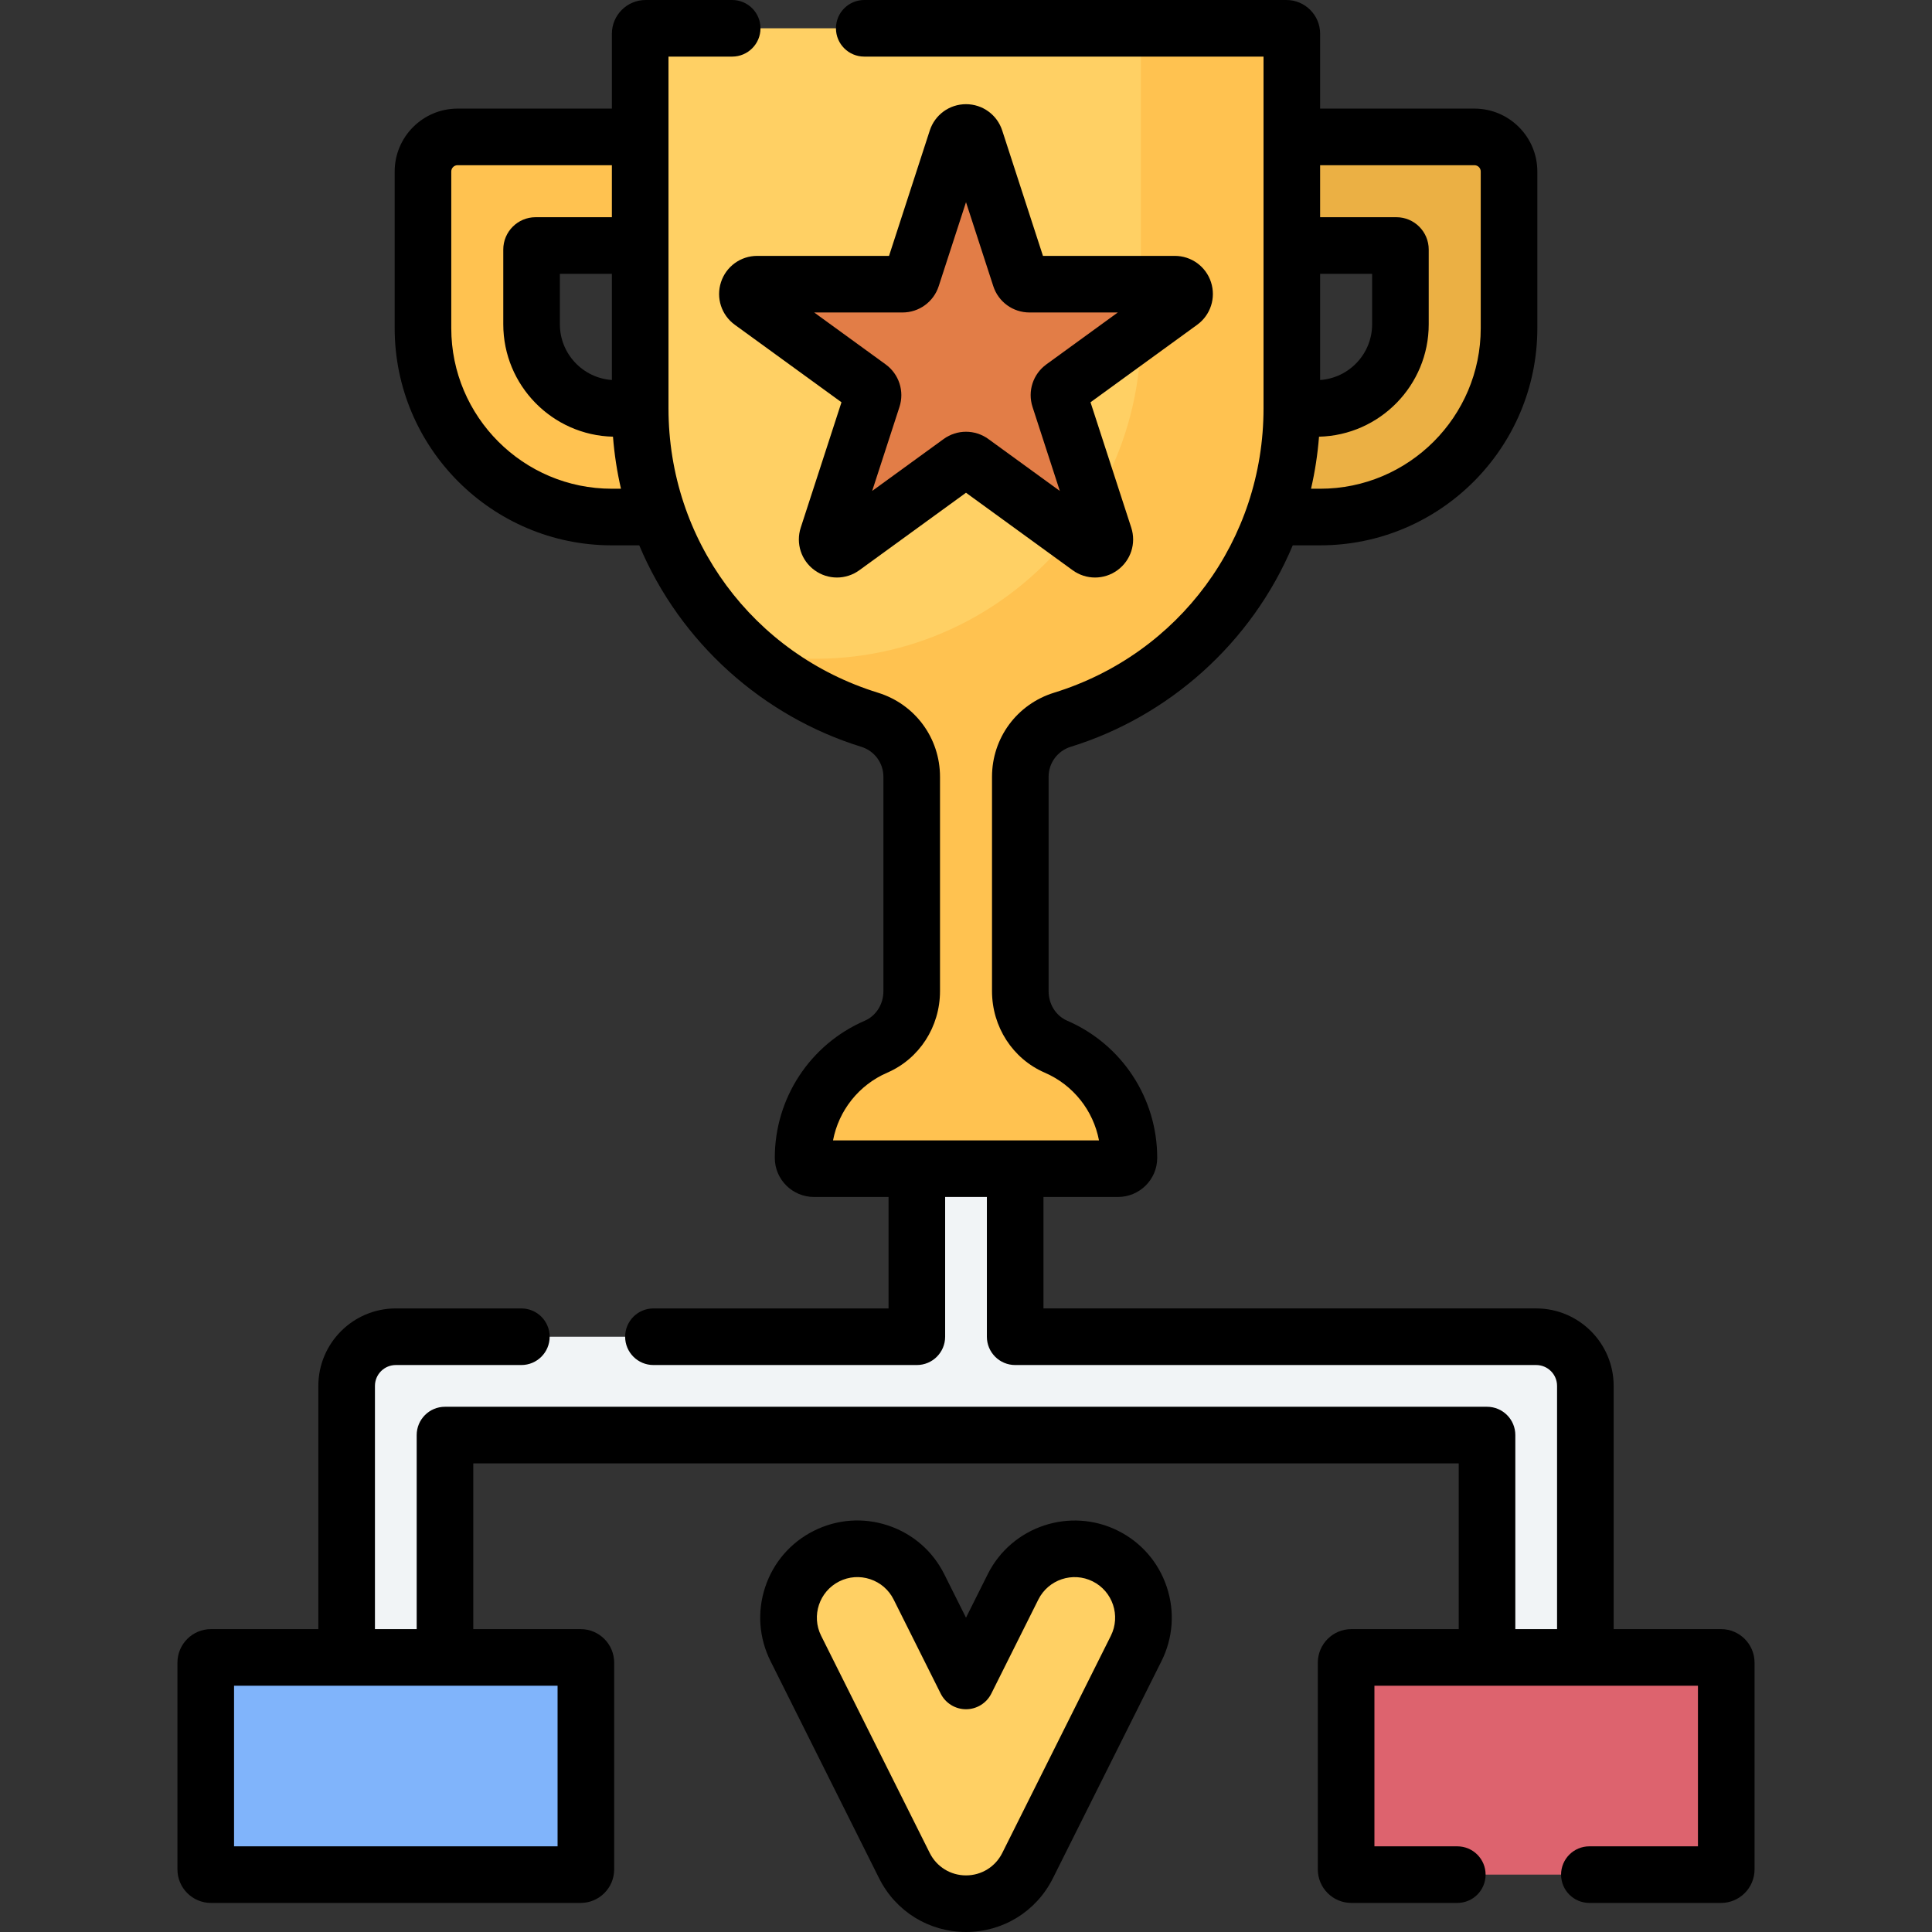
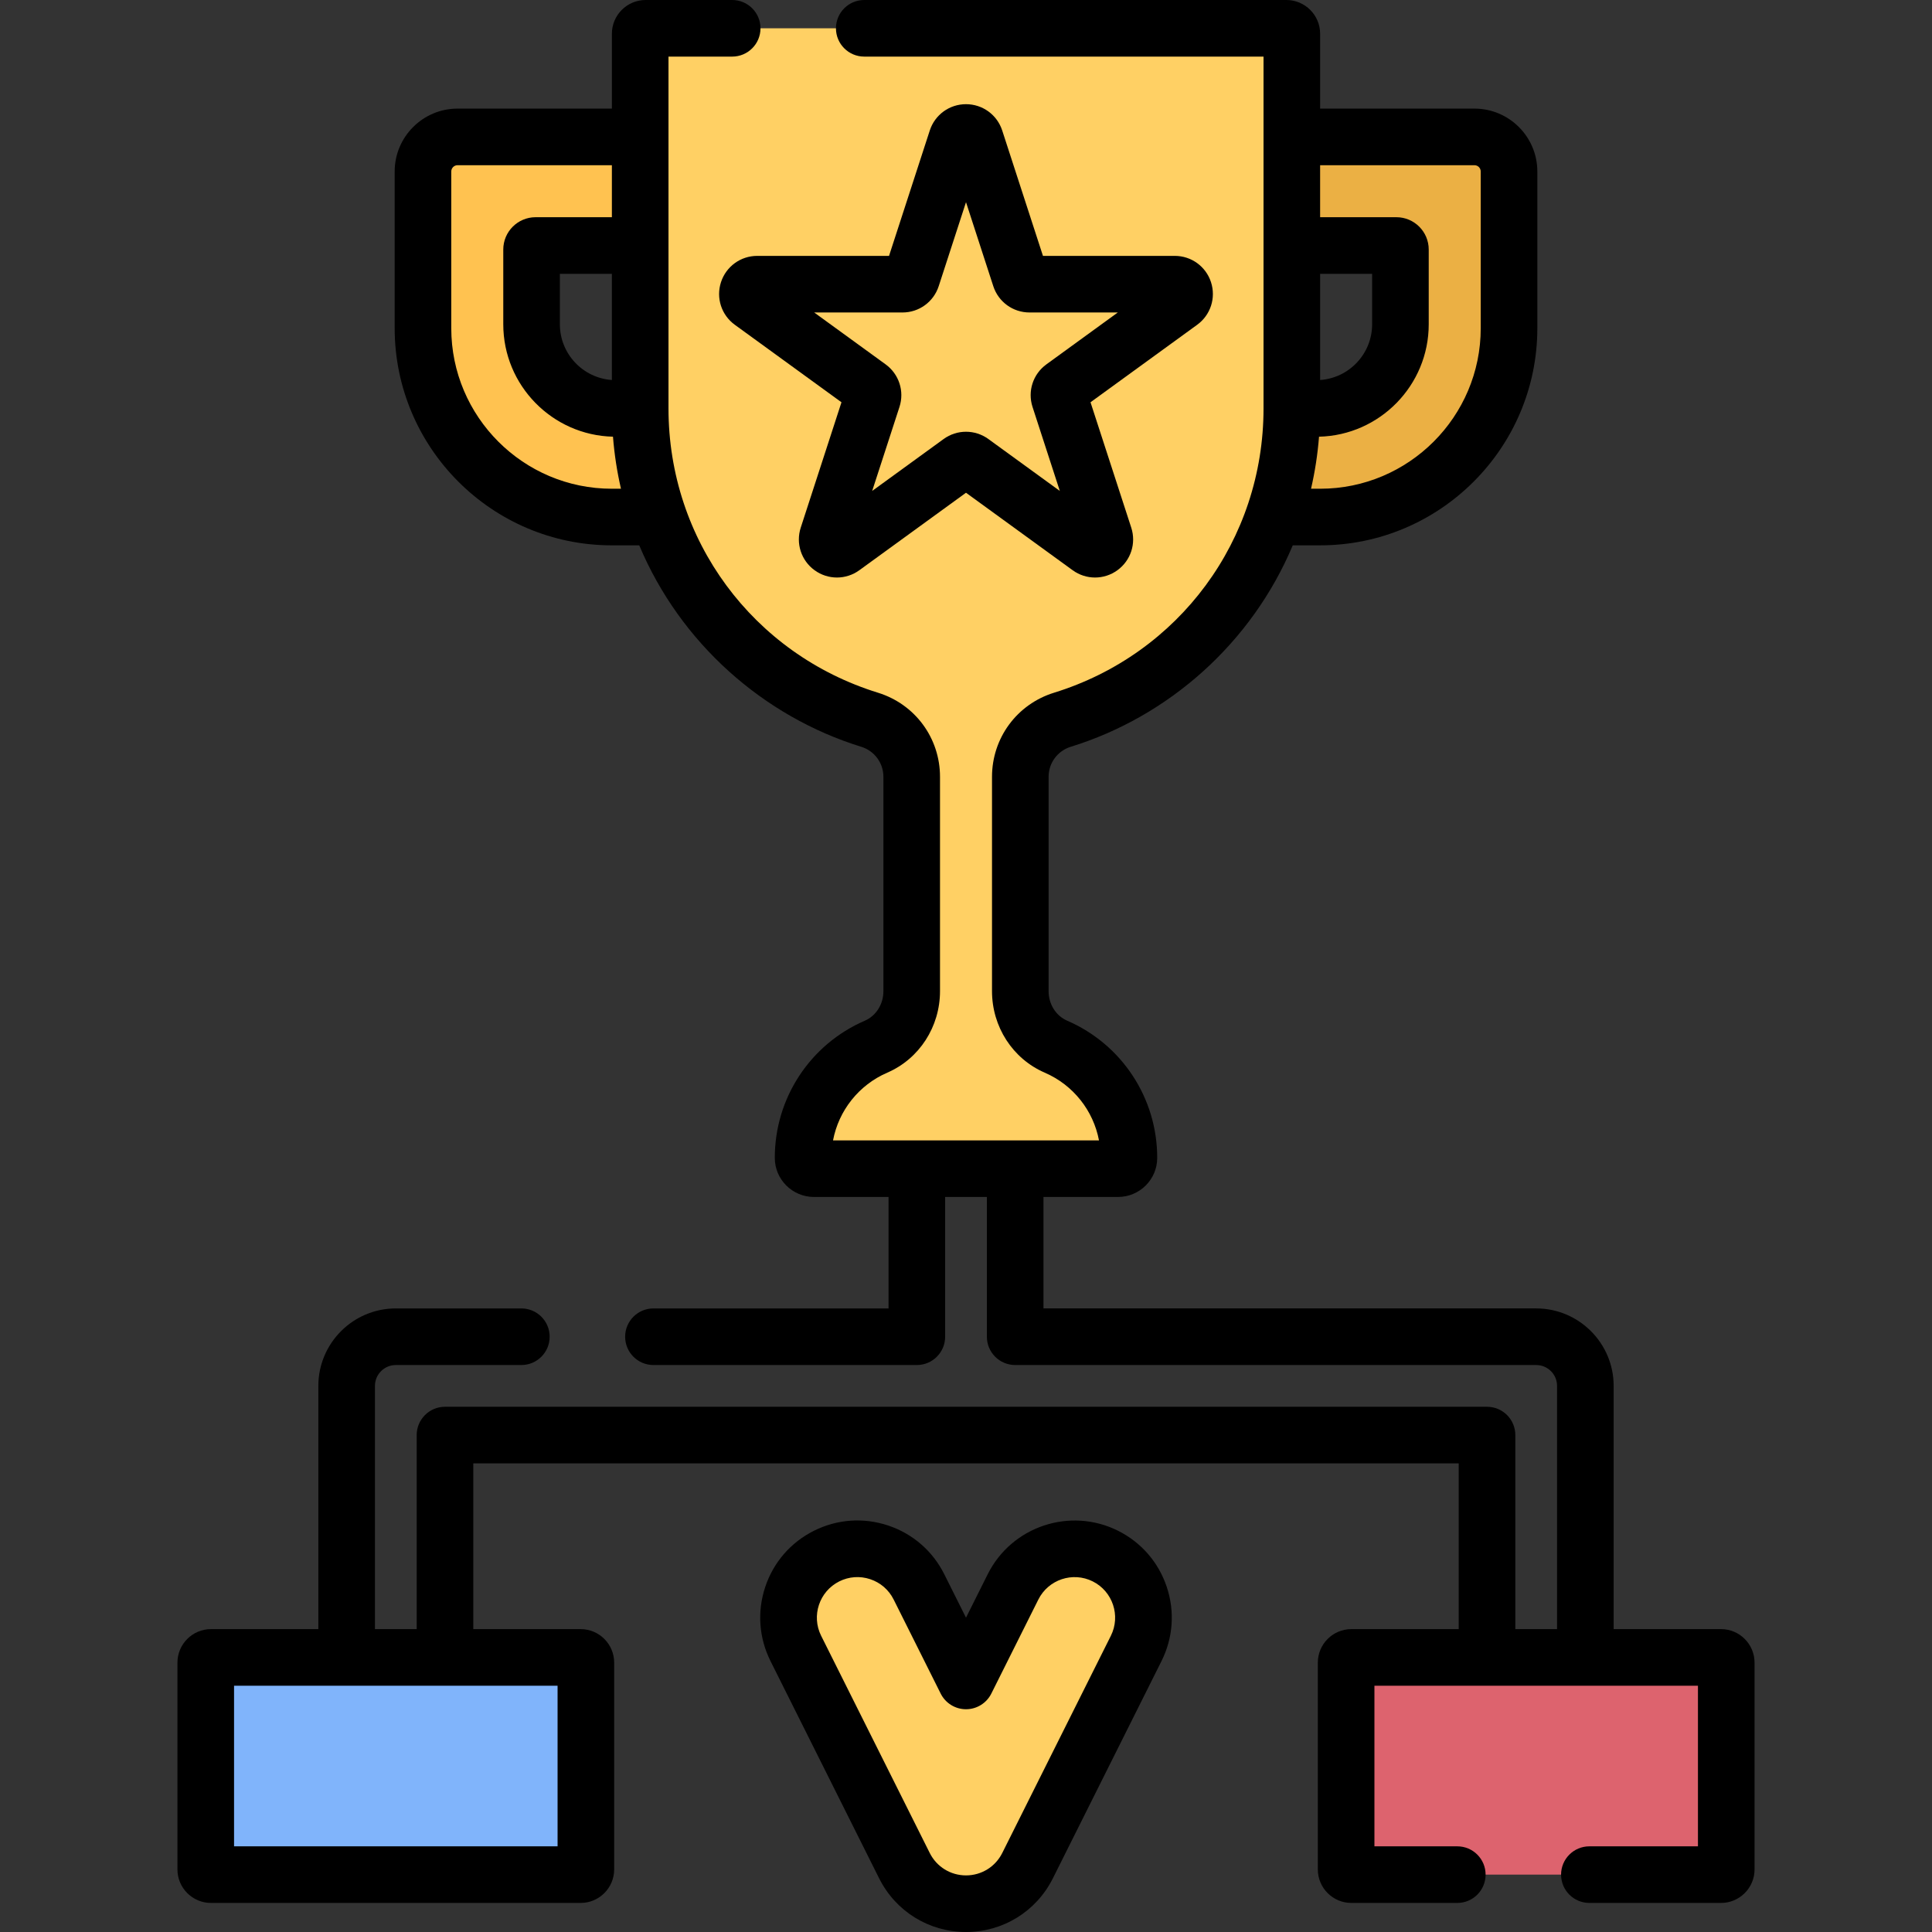
<svg xmlns="http://www.w3.org/2000/svg" id="Capa_1" enable-background="new 0 0 512 512" height="512" viewBox="0 0 512 512" width="512">
  <rect x="0" y="0" width="512" height="512" fill="#333333" stroke="none" />
  <g>
    <path d="m169.654 108.237h-6.484c-12.315 0-22.299-9.983-22.299-22.299v-19.81c0-.587.476-1.064 1.064-1.064h27.719v-28.782h-48.395c-5.064 0-9.169 4.105-9.169 9.169v41.518c0 27.642 22.408 50.05 50.051 50.05h12.427c-3.183-9.002-4.914-18.69-4.914-28.782z" fill="#ffc250" />
    <path d="m342.346 108.237h6.484c12.315 0 22.299-9.983 22.299-22.299v-19.81c0-.587-.476-1.064-1.064-1.064h-27.719v-28.782h48.395c5.064 0 9.169 4.105 9.169 9.169v41.518c0 27.642-22.408 50.05-50.051 50.05h-12.427c3.183-9.002 4.914-18.69 4.914-28.782z" fill="#ebb044" />
    <path d="m340.909 7.5h-169.818c-.794 0-1.437.643-1.437 1.437v99.3c0 38.791 25.579 71.607 60.791 82.502 6.638 2.054 11.164 8.188 11.164 15.136v56.782c0 6.331-3.634 12.207-9.445 14.721-11.394 4.93-19.362 16.283-19.337 29.493.003 1.578 1.324 2.841 2.902 2.841h80.542c1.578 0 2.899-1.262 2.902-2.841.025-13.211-7.943-24.564-19.337-29.493-5.811-2.514-9.445-8.389-9.445-14.721v-56.782c0-6.948 4.527-13.082 11.164-15.136 35.211-10.895 60.791-43.711 60.791-82.502v-99.3c0-.794-.643-1.437-1.437-1.437z" fill="#ffd064" />
-     <path d="m340.909 7.5h-38.563v80.737c0 53.311-48.314 95.338-103.545 84.684 9.055 8.013 19.805 14.154 31.644 17.817 6.638 2.054 11.164 8.188 11.164 15.136v56.782c0 6.331-3.634 12.207-9.445 14.721-11.394 4.93-19.362 16.283-19.337 29.494.003 1.578 1.324 2.841 2.902 2.841h80.542c1.578 0 2.899-1.262 2.902-2.841.025-13.211-7.943-24.564-19.337-29.494-5.811-2.514-9.445-8.389-9.445-14.721v-56.782c0-6.948 4.526-13.082 11.164-15.136 35.211-10.895 60.791-43.711 60.791-82.501v-99.3c0-.794-.643-1.437-1.437-1.437z" fill="#ffc250" />
    <path d="m272.316 494.416c-3.09 6.18-9.406 10.084-16.316 10.084s-13.227-3.904-16.316-10.084l-28.782-57.564c-4.506-9.011-.853-19.969 8.158-24.474 9.01-4.506 19.969-.854 24.474 8.158l12.466 24.931 12.466-24.932c4.507-9.011 15.463-12.664 24.474-8.158s12.664 15.463 8.158 24.474z" fill="#ffd064" />
    <path d="m153.883 496.796h-97.978c-.762 0-1.379-.618-1.379-1.38v-54.805c0-.762.618-1.379 1.379-1.379h97.978c.762 0 1.38.618 1.38 1.379v54.805c0 .762-.618 1.38-1.38 1.38z" fill="#80b4fb" />
    <path d="m358.117 496.796h97.978c.762 0 1.379-.618 1.379-1.38v-54.805c0-.762-.618-1.379-1.379-1.379h-97.978c-.762 0-1.379.618-1.379 1.379v54.805c-.001.762.617 1.38 1.379 1.38z" fill="#dd636e" />
-     <path d="m117.924 439.232v-58.925h276.151v58.925h26.06v-71.956c0-7.196-5.834-13.03-13.03-13.03h-138.075v-44.534h-26.06v44.534h-138.076c-7.196 0-13.03 5.834-13.03 13.03v71.956z" fill="#f1f4f6" />
-     <path d="m258.466 36.903 11.898 36.617c.347 1.068 1.343 1.792 2.466 1.792h38.501c2.512 0 3.557 3.215 1.524 4.691l-31.148 22.63c-.909.66-1.289 1.831-.942 2.899l11.898 36.617c.776 2.389-1.958 4.376-3.99 2.899l-31.148-22.63c-.909-.66-2.14-.66-3.048 0l-31.148 22.63c-2.032 1.477-4.767-.51-3.99-2.899l11.898-36.617c.347-1.068-.033-2.239-.942-2.899l-31.148-22.63c-2.032-1.477-.988-4.691 1.524-4.691h38.501c1.123 0 2.119-.723 2.466-1.792l11.898-36.617c.774-2.389 4.154-2.389 4.93 0z" fill="#e27d47" />
    <path d="m292.663 142.149-2.917-8.976c-1.784 2.922-3.737 5.729-5.845 8.409l4.771 3.467c2.033 1.476 4.767-.511 3.991-2.9z" fill="#dd6938" />
-     <path d="m311.331 75.312h-8.985v12.327l10.509-7.635c2.033-1.478.988-4.692-1.524-4.692z" fill="#dd6938" />
    <path d="m296.295 405.669c-12.691-6.347-28.188-1.184-34.537 11.512l-5.758 11.516-5.758-11.515c-3.075-6.15-8.361-10.735-14.885-12.91-6.525-2.175-13.505-1.677-19.652 1.397-6.149 3.075-10.734 8.361-12.908 14.884-2.175 6.523-1.679 13.503 1.396 19.652l28.782 57.564c4.388 8.778 13.212 14.231 23.025 14.231s18.637-5.453 23.024-14.23l28.782-57.564c3.075-6.15 3.571-13.129 1.396-19.653-2.173-6.523-6.758-11.808-12.907-14.884zm-1.904 27.829-28.782 57.564c-1.832 3.663-5.513 5.938-9.609 5.938s-7.777-2.275-9.608-5.938l-28.782-57.565c-2.648-5.297-.493-11.762 4.805-14.412 2.564-1.283 5.478-1.49 8.2-.583 2.723.907 4.929 2.821 6.212 5.387l12.466 24.932c1.271 2.541 3.867 4.146 6.708 4.146s5.438-1.605 6.708-4.146l12.466-24.931c2.65-5.298 9.115-7.454 14.412-4.805 5.297 2.65 7.452 9.115 4.804 14.413z" />
    <path d="m456.095 431.731h-28.459v-64.456c0-11.32-9.21-20.53-20.53-20.53h-130.576v-29.534h19.74c5.726 0 10.392-4.632 10.402-10.326.03-15.824-9.335-30.108-23.858-36.392-2.991-1.294-4.924-4.371-4.924-7.837v-56.783c0-3.679 2.363-6.882 5.882-7.971 25.89-8.011 47.921-27.432 58.823-53.384h7.265c31.733 0 57.55-25.817 57.55-57.551v-41.516c0-9.191-7.478-16.669-16.669-16.669h-40.895v-19.845c0-4.928-4.01-8.937-8.938-8.937h-111.873c-4.143 0-7.5 3.358-7.5 7.5s3.357 7.5 7.5 7.5h105.812v93.237c0 34.841-22.362 65.081-55.508 75.337-9.838 3.044-16.448 12.006-16.448 22.301v56.783c0 9.453 5.482 17.933 13.968 21.604 7.568 3.275 12.882 10.049 14.383 17.951h-70.482c1.501-7.901 6.814-14.676 14.384-17.951 8.484-3.671 13.967-12.151 13.967-21.604v-56.783c0-10.295-6.61-19.257-16.448-22.301-33.159-10.26-55.508-40.511-55.508-75.337v-93.237h16.882c4.143 0 7.5-3.358 7.5-7.5s-3.357-7.5-7.5-7.5h-22.944c-4.928 0-8.938 4.009-8.938 8.937v19.845h-40.895c-9.191 0-16.669 7.478-16.669 16.669v41.518c0 31.733 25.816 57.551 57.55 57.551h7.265c10.885 25.912 32.907 45.365 58.823 53.384 3.519 1.088 5.882 4.292 5.882 7.971v56.783c0 3.467-1.933 6.543-4.923 7.837-14.524 6.284-23.89 20.568-23.859 36.391.011 5.694 4.677 10.326 10.402 10.326h19.74v29.534h-62.303c-4.143 0-7.5 3.358-7.5 7.5s3.357 7.5 7.5 7.5h69.803c4.143 0 7.5-3.358 7.5-7.5v-37.034h11.061v37.034c0 4.142 3.357 7.5 7.5 7.5h138.075c3.05 0 5.53 2.48 5.53 5.53v64.456h-11.061v-51.425c0-4.142-3.357-7.5-7.5-7.5h-276.15c-4.143 0-7.5 3.358-7.5 7.5v51.425h-11.062v-64.456c0-3.049 2.48-5.53 5.53-5.53h33.272c4.143 0 7.5-3.358 7.5-7.5s-3.357-7.5-7.5-7.5h-33.272c-11.32 0-20.53 9.209-20.53 20.53v64.456h-28.459c-4.896 0-8.88 3.983-8.88 8.879v54.805c0 4.896 3.983 8.88 8.88 8.88h97.978c4.896 0 8.88-3.983 8.88-8.88v-54.805c0-4.896-3.983-8.879-8.88-8.879h-28.458v-43.925h261.15v43.925h-28.458c-4.896 0-8.88 3.983-8.88 8.879v54.805c0 4.896 3.983 8.88 8.88 8.88h28.083c4.143 0 7.5-3.358 7.5-7.5s-3.357-7.5-7.5-7.5h-21.963v-42.564h85.737v42.564h-28.774c-4.143 0-7.5 3.358-7.5 7.5s3.357 7.5 7.5 7.5h34.895c4.896 0 8.88-3.983 8.88-8.88v-54.805c0-4.896-3.984-8.88-8.88-8.88zm-106.248-359.167h13.781v13.375c0 7.818-6.094 14.239-13.781 14.764zm40.894-28.782c.92 0 1.669.749 1.669 1.669v41.518c0 23.462-19.088 42.551-42.55 42.551h-2.422c1.042-4.511 1.75-9.117 2.116-13.791 16.097-.386 29.073-13.601 29.073-29.789v-19.812c0-4.722-3.842-8.564-8.563-8.564h-20.218v-13.782zm-242.369 42.157v-13.375h13.781v28.139c-7.687-.525-13.781-6.946-13.781-14.764zm13.768 43.581c-23.462 0-42.55-19.088-42.55-42.551v-41.518c0-.92.749-1.669 1.669-1.669h40.895v13.782h-20.218c-4.722 0-8.563 3.842-8.563 8.564v19.811c0 16.188 12.976 29.403 29.073 29.789.366 4.674 1.074 9.28 2.116 13.791h-2.422zm-14.377 359.776h-85.738v-42.564h85.737v42.564z" />
    <path d="m320.931 74.786c-1.355-4.171-5.213-6.974-9.6-6.974h-34.936l-10.797-33.227c-1.354-4.171-5.212-6.974-9.599-6.974-4.388 0-8.245 2.804-9.599 6.974l-10.797 33.227h-34.936c-4.387 0-8.244 2.803-9.6 6.974s.118 8.707 3.667 11.285l28.266 20.534-10.796 33.227c-1.355 4.171.118 8.707 3.666 11.285 3.549 2.578 8.316 2.578 11.865 0l28.265-20.536 28.265 20.535c3.549 2.579 8.316 2.578 11.865 0 3.548-2.578 5.021-7.113 3.666-11.284l-10.796-33.227 28.264-20.535c3.548-2.578 5.022-7.113 3.667-11.284zm-43.634 21.781c-3.548 2.579-5.021 7.115-3.664 11.283l7.23 22.254-18.933-13.755c-3.545-2.575-8.314-2.576-11.863.001l-18.931 13.754 7.229-22.251c1.357-4.171-.115-8.707-3.665-11.288l-18.931-13.754h23.399c4.388 0 8.245-2.804 9.599-6.974l7.233-22.254 7.23 22.251c1.354 4.173 5.212 6.977 9.6 6.977h23.399z" />
  </g>
</svg>